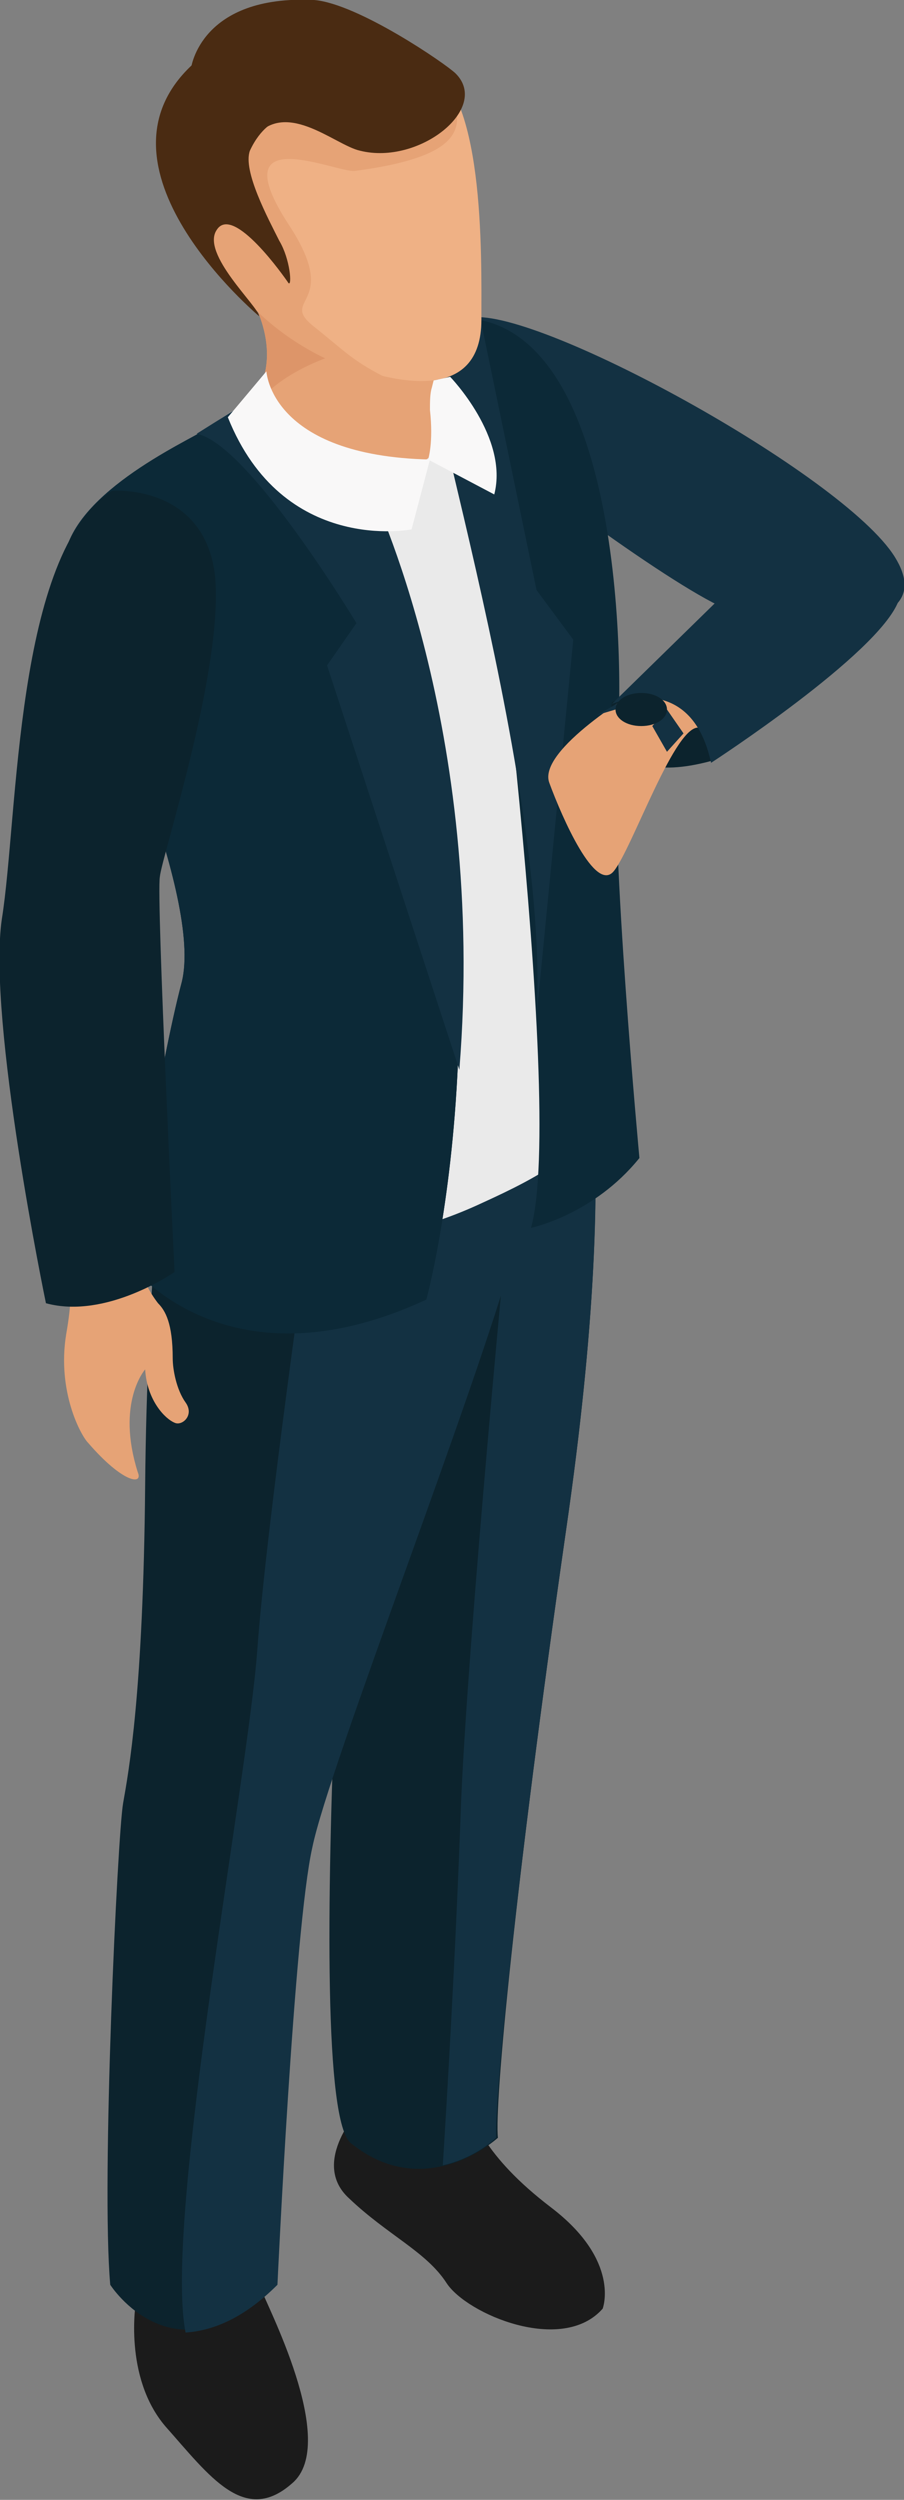
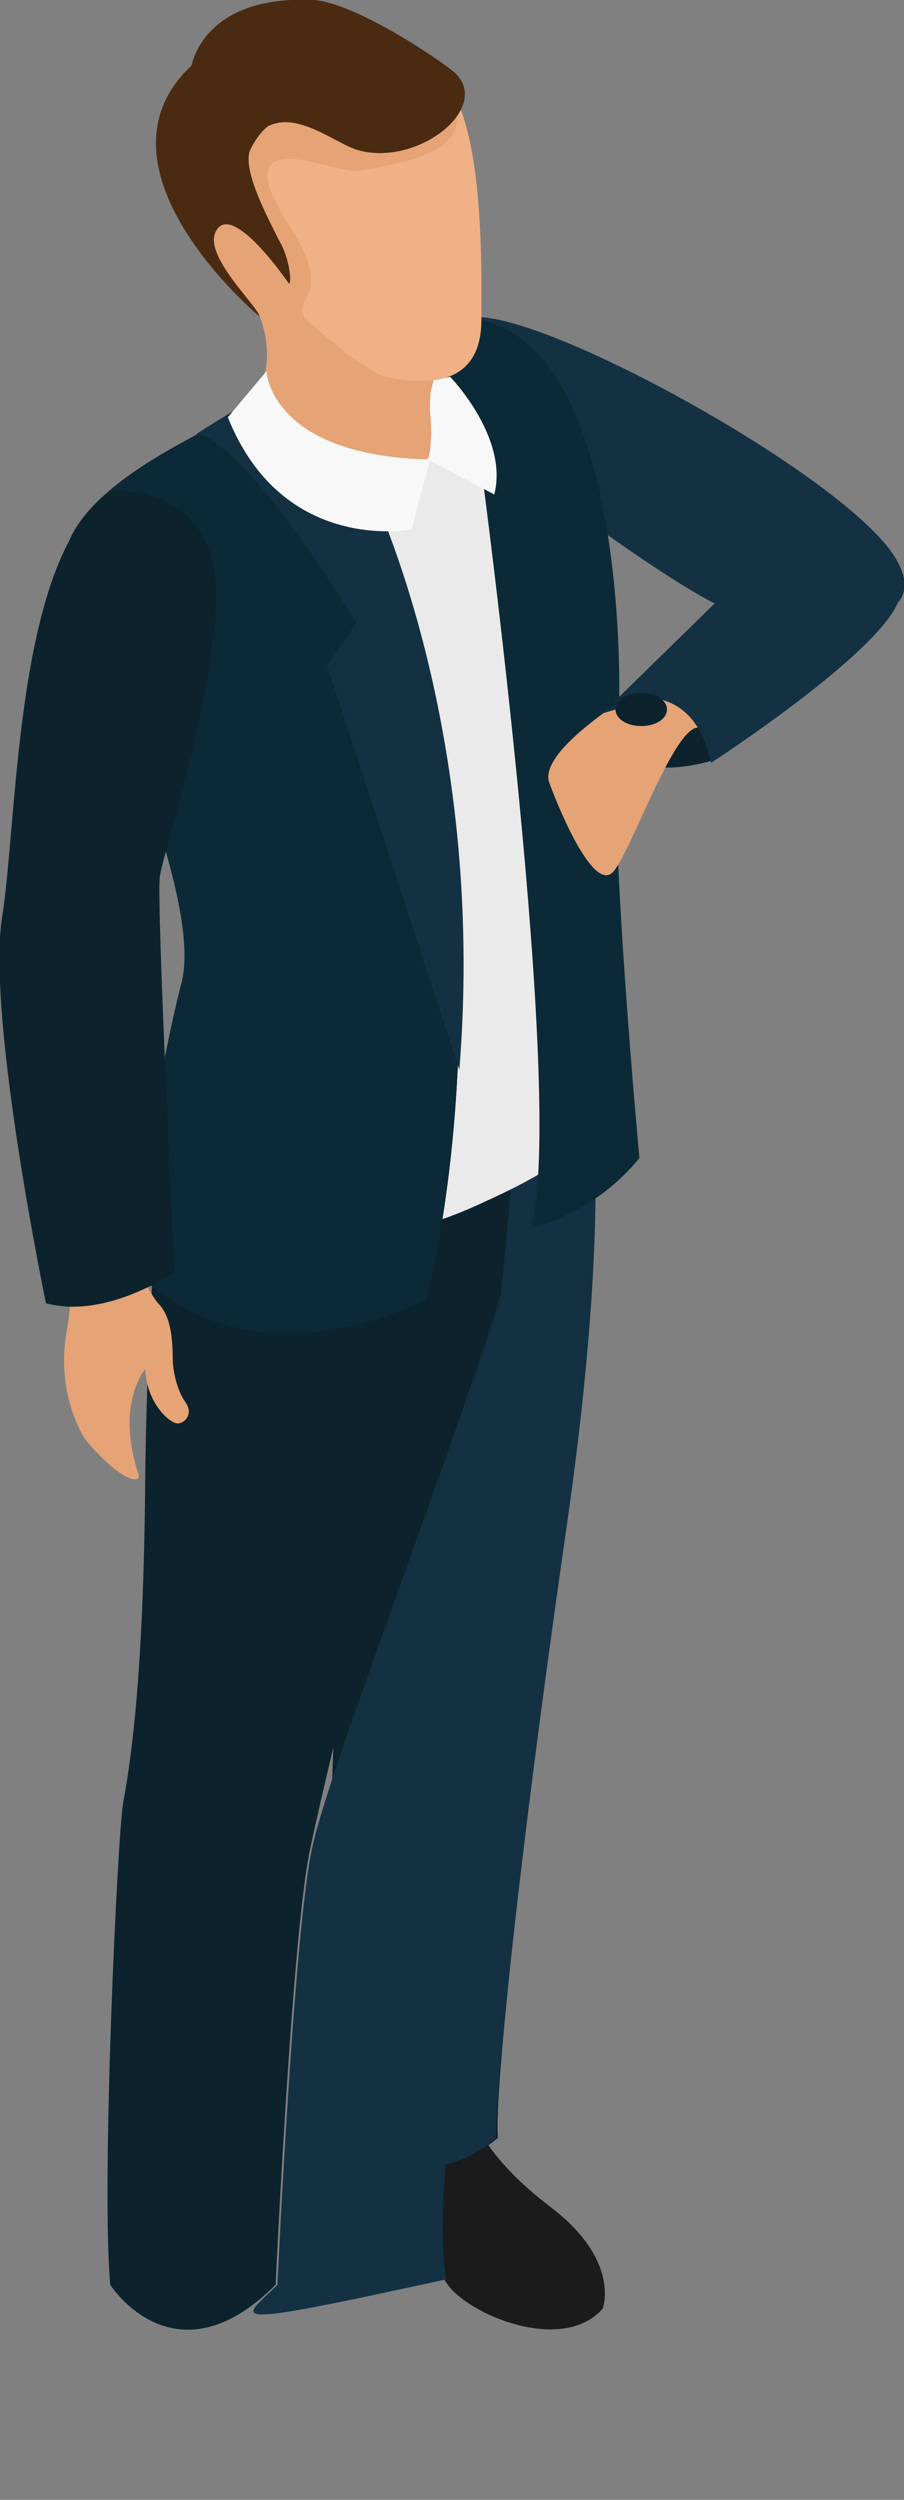
<svg xmlns="http://www.w3.org/2000/svg" version="1.1" id="Layer_1" x="0px" y="0px" viewBox="0 0 49.2 136" style="enable-background:new 0 0 49.2 136;" xml:space="preserve">
  <rect x="0" y="0" width="49.2" height="136" fill="#808080" stroke="none" />
  <style type="text/css">
	.st0{fill:#133142;}
	.st1{fill:#1B1B1B;}
	.st2{fill:#0C232D;}
	.st3{fill:#EAEAEA;}
	.st4{fill:#D8D8D8;}
	.st5{fill:#0C2937;}
	.st6{fill:#E6A376;}
	.st7{fill:#DD9569;}
	.st8{fill:#EFB185;}
	.st9{fill:#4A2B12;}
	.st10{fill:#F9F8F8;}
</style>
  <g>
    <path class="st0" d="M25.5,17.3c0,0-3.6,2.5-0.7,5.3c2.9,2.8,12.2,9.6,14.9,10.6c2.7,1.1,11.8,1.6,9-2.9   C45.9,25.8,28.9,16.5,25.5,17.3z" />
    <g>
      <path class="st1" d="M19.7,114.6c0,0-2.9,3-0.7,5c2.1,2,4.2,2.9,5.3,4.6c1.1,1.7,6.3,3.9,8.5,1.4c0,0,1-2.6-2.8-5.5    c-3.8-2.9-4.1-4.8-5-6C24.1,112.8,19.7,114.6,19.7,114.6z" />
      <path class="st2" d="M31.3,54.5c0,0,2.8,6.1-0.5,28.8c-2.8,19.5-3.9,31.2-3.7,33c0,0-3.9,3.6-8,0.3c-2.9-2.3,0.5-47.6,0.5-47.6    S30.4,61.3,31.3,54.5z" />
-       <path class="st1" d="M7.4,125.2c0,0-0.7,4.1,1.6,6.8c2.4,2.7,4.3,5.4,6.9,3.1c2.6-2.2-1.5-9.9-1.7-10.6    C14,124,7.4,125.2,7.4,125.2z" />
      <path class="st2" d="M9,61.5c0,0-1,8-1.1,19.3C7.8,92.1,7,96.4,6.7,98.1c-0.3,1.7-1.2,20.6-0.7,26.2c0,0,3.5,5.5,9,0    c0,0,0.9-19.4,1.9-23.8c0.9-4.4,6.2-25.9,8.3-33.6c0.9-3.4,1.2-4.7,1.2-4.7S17.5,68.3,9,61.5z" />
-       <path class="st0" d="M15.1,124.3c0,0,0.9-19.4,1.9-23.8c0.9-4.4,8.9-24.8,11-32.5c0.9-3.4,3.2-5.5,3.2-5.5s-8.9,2.9-14.2,2.9    c-0.2,1.7-2.5,17.5-3,24.4c-0.5,6.9-5.1,31-3.9,37.1C11.5,126.8,13.2,126.2,15.1,124.3z" />
+       <path class="st0" d="M15.1,124.3c0,0,0.9-19.4,1.9-23.8c0.9-4.4,8.9-24.8,11-32.5c0.9-3.4,3.2-5.5,3.2-5.5c-0.2,1.7-2.5,17.5-3,24.4c-0.5,6.9-5.1,31-3.9,37.1C11.5,126.8,13.2,126.2,15.1,124.3z" />
      <path class="st0" d="M30.8,83.3c1.8-12.4,1.8-19.9,1.4-24.1l-2.6-0.4c-0.4,0.7-0.9,1.3-1.4,2c-0.7,6.8-2.7,28-3.1,37.1    c-0.3,8.5-0.8,16.7-1,19.9c1.8-0.4,2.9-1.5,2.9-1.5C26.9,114.5,28,102.8,30.8,83.3z" />
    </g>
    <path class="st3" d="M14.4,21.4c-1.1,0.5-2.3,1.3-4.2,2.6c-2.6,1.6-5.2,4-5.6,4.4C4.1,29,2.3,30.5,6.5,38.8c0,0,6.6,9.2,3.7,18.3   c-1.6,5.1-1.6,5.1-1.6,5.1s5.5,8.7,17.3,3.4c2.4-1.1,6.7-3,6.7-5.6c0,0-1.7-9.3-0.4-18.6c1.1-8-0.2-21.1-5.5-22.3   C26.6,19,23.4,17.4,14.4,21.4z" />
    <path class="st4" d="M4.6,28.4C4.1,29,2.3,30.5,6.5,38.8c0,0,6.6,9.2,3.7,18.3c-1.6,5.1-1.6,5.1-1.6,5.1s2.2,3.4,6.7,4.7   c3.6-11.2-0.4-28.5-1.3-34.8c-0.6-4.5-3.5-6.3-5.2-7C6.7,26.4,4.9,28,4.6,28.4z" />
    <path class="st5" d="M10.6,23.7c-2.4,1.3-8.4,4.5-6.9,8.4c1.8,4.7,7.3,16.7,6.2,21.3c-1.2,4.5-2.9,15.3-2.9,15.3s5.2,7.1,16.2,2   c0,0,5.5-19.9-2.7-43.4l-5.2-6.5C15.4,20.7,11.9,23,10.6,23.7z" />
    <path class="st5" d="M10.6,23.7c-2.4,1.3-8.4,4.5-6.9,8.4c1.8,4.7,7.3,16.7,6.2,21.3c-1.2,4.5-2.9,15.3-2.9,15.3s5.2,7.1,16.2,2   c0,0,5.5-19.9-2.7-43.4l-5.2-6.5C15.4,20.7,11.9,23,10.6,23.7z" />
    <path class="st5" d="M26.2,25.5c0,0,4.6,34.5,2.7,41.3c0,0,3.4-0.7,5.9-3.8c0,0-1.6-17.2-1.2-22.3c0.4-5.1,0.1-23.8-8.9-23.4   C15.8,17.6,26.2,25.5,26.2,25.5z" />
    <path class="st2" d="M33.3,38.2c0,0-0.9,4.9,5.4,3.2C38.7,41.4,37.9,36.1,33.3,38.2z" />
    <path class="st6" d="M4.8,78.5c1.9,2.2,3,2.3,2.7,1.6c-1.2-3.8,0.4-5.6,0.4-5.6C8,76.2,9,77.2,9.5,77.4c0.4,0.2,1.1-0.4,0.6-1.1   c-0.5-0.7-0.7-1.8-0.7-2.4c0-1.9-0.4-2.6-0.8-3c-1-1.3-1.1-2.5-1.1-2.5c0-0.1,0-0.2,0-0.4l-3.7,0.7c0.1,1.2,0.1,2.2-0.2,3.9   C3.1,75.7,4.4,78.1,4.8,78.5z" />
    <path class="st2" d="M6.1,26.7c0,0,5-0.4,5.6,4.6c0.5,5-2.9,15.3-3,16.4c-0.2,1.1,0.8,21.5,0.8,21.5s-3.7,2.6-7,1.7   c0,0-3.2-15.4-2.4-20.9C1,44.4,0.8,30.1,6.1,26.7z" />
    <path class="st0" d="M20.2,26.7c0,0,6.3,12.9,4.8,31.5l-7.2-22l1.6-2.3c0,0-5.9-9.8-8.7-10.3l5.1-3.2   C15.7,20.5,19.5,25.1,20.2,26.7z" />
-     <path class="st0" d="M29.2,55.3l2-20.5l-2-2.7l-3-14.5c0,0-2-1-3.2-0.9C21.7,16.7,30,42.1,29.2,55.3z" />
    <path class="st6" d="M12.1,13.9c0,0,3.8,4,1.9,7.5c-1,1.9,2.8,5.5,8.1,4.2c0,0,2.3-1,1.9-1.8c-0.9-1.9-0.3-3.1,0.3-4.8   C24.9,17.4,12.1,13.9,12.1,13.9z" />
-     <path class="st7" d="M14,21.4c-0.1,0.2-0.2,0.5-0.2,0.8c1.7-2.4,5.5-3.2,5.5-3.2l-6-4.7c-0.2-0.1-0.4-0.1-0.6-0.2l-0.1,0.5   C13.7,15.9,15.4,18.8,14,21.4z" />
    <path class="st8" d="M10.5,11.5c0,0,2.3,5.8,7,7.8c4.1,1.8,8.7,2.6,8.7-1.9c0-3.6,0.2-12.8-3.2-14c-4.4-1.6-6.3-4.2-10.6-1.7   C12.4,1.7,7.6,5,10.5,11.5z" />
    <path class="st6" d="M10.5,11.5c0,0,1.4,5.1,7,7.9c1.2,0.6,2.7,1,3.8,1.3c-2.2-1.1-2.4-1.5-4.3-3c-1.8-1.5,1.6-1.1-1.3-5.5   c-3.7-5.7,2.6-2.8,3.6-2.9c6.9-0.9,5.5-2.9,5.4-4.3c-0.2-0.6-0.5,0.1-0.8-0.4l-0.7-0.9c-0.1-0.1-0.2-0.2-0.2-0.2   c-0.8-0.7-1.5-1.2-2.2-1.7c-2.4,0.5-9.3,1.8-9.4,1.9c-0.1,0-1,1.9-1.8,3.6C9.5,8.4,9.8,9.9,10.5,11.5z" />
    <path class="st9" d="M14.1,17.2c0-0.5-3.2-3.4-2.3-4.7c0.9-1.4,3.7,2.6,3.9,2.9c0.2,0.2,0.1-1.3-0.5-2.3c-0.6-1.2-2-3.8-1.6-4.9   C14.2,6.9,15,6.6,15,6.6l0,0c-1.4-2.2-3-3-4.4-3.2C4.3,9,14.1,17.2,14.1,17.2z" />
    <path class="st9" d="M19.6,8.2c-1.4-0.3-4.2-3-5.9-0.5c-0.4,0.7-2.1-4.1-3.3-4c0,0,0.5-4,6.7-3.7c2.4,0.2,7.2,3.5,7.7,4   C26.7,5.9,22.8,9,19.6,8.2z" />
    <path class="st10" d="M14.5,20.2c0,0,0.2,4.6,8.9,4.8l-1,3.8c0,0-7,1.4-10-6.1L14.5,20.2z" />
    <path class="st10" d="M23.3,25c0,0,0.3-0.9,0.1-2.7c0-0.4,0-0.9,0.1-1.2l0.1-0.4l0.9-0.2c0,0,3.2,3.3,2.4,6.4L23.3,25z" />
    <path class="st6" d="M34.8,37.5c0,0-5.6,3.3-4.9,5.1c0.7,1.9,2.5,6,3.5,4.8c1-1.2,3.4-8.2,4.7-7.8C38.1,39.6,37.9,37.5,34.8,37.5z" />
    <path class="st0" d="M42.3,29.5l-9,8.8c0,0,4.3-1.9,5.4,3.2c0,0,9.1-5.9,10.2-8.8L42.3,29.5z" />
-     <polygon class="st0" points="36.3,38.6 37.2,39.9 36.3,40.9 35.5,39.5  " />
    <polygon class="st0" points="33.5,38.6 32.5,38.9 33.9,38.1 34.4,38.1  " />
    <path class="st2" d="M36.3,38.6c0,0.5-0.6,0.9-1.4,0.9c-0.8,0-1.4-0.4-1.4-0.9c0-0.5,0.6-0.9,1.4-0.9   C35.7,37.7,36.3,38.1,36.3,38.6z" />
  </g>
</svg>